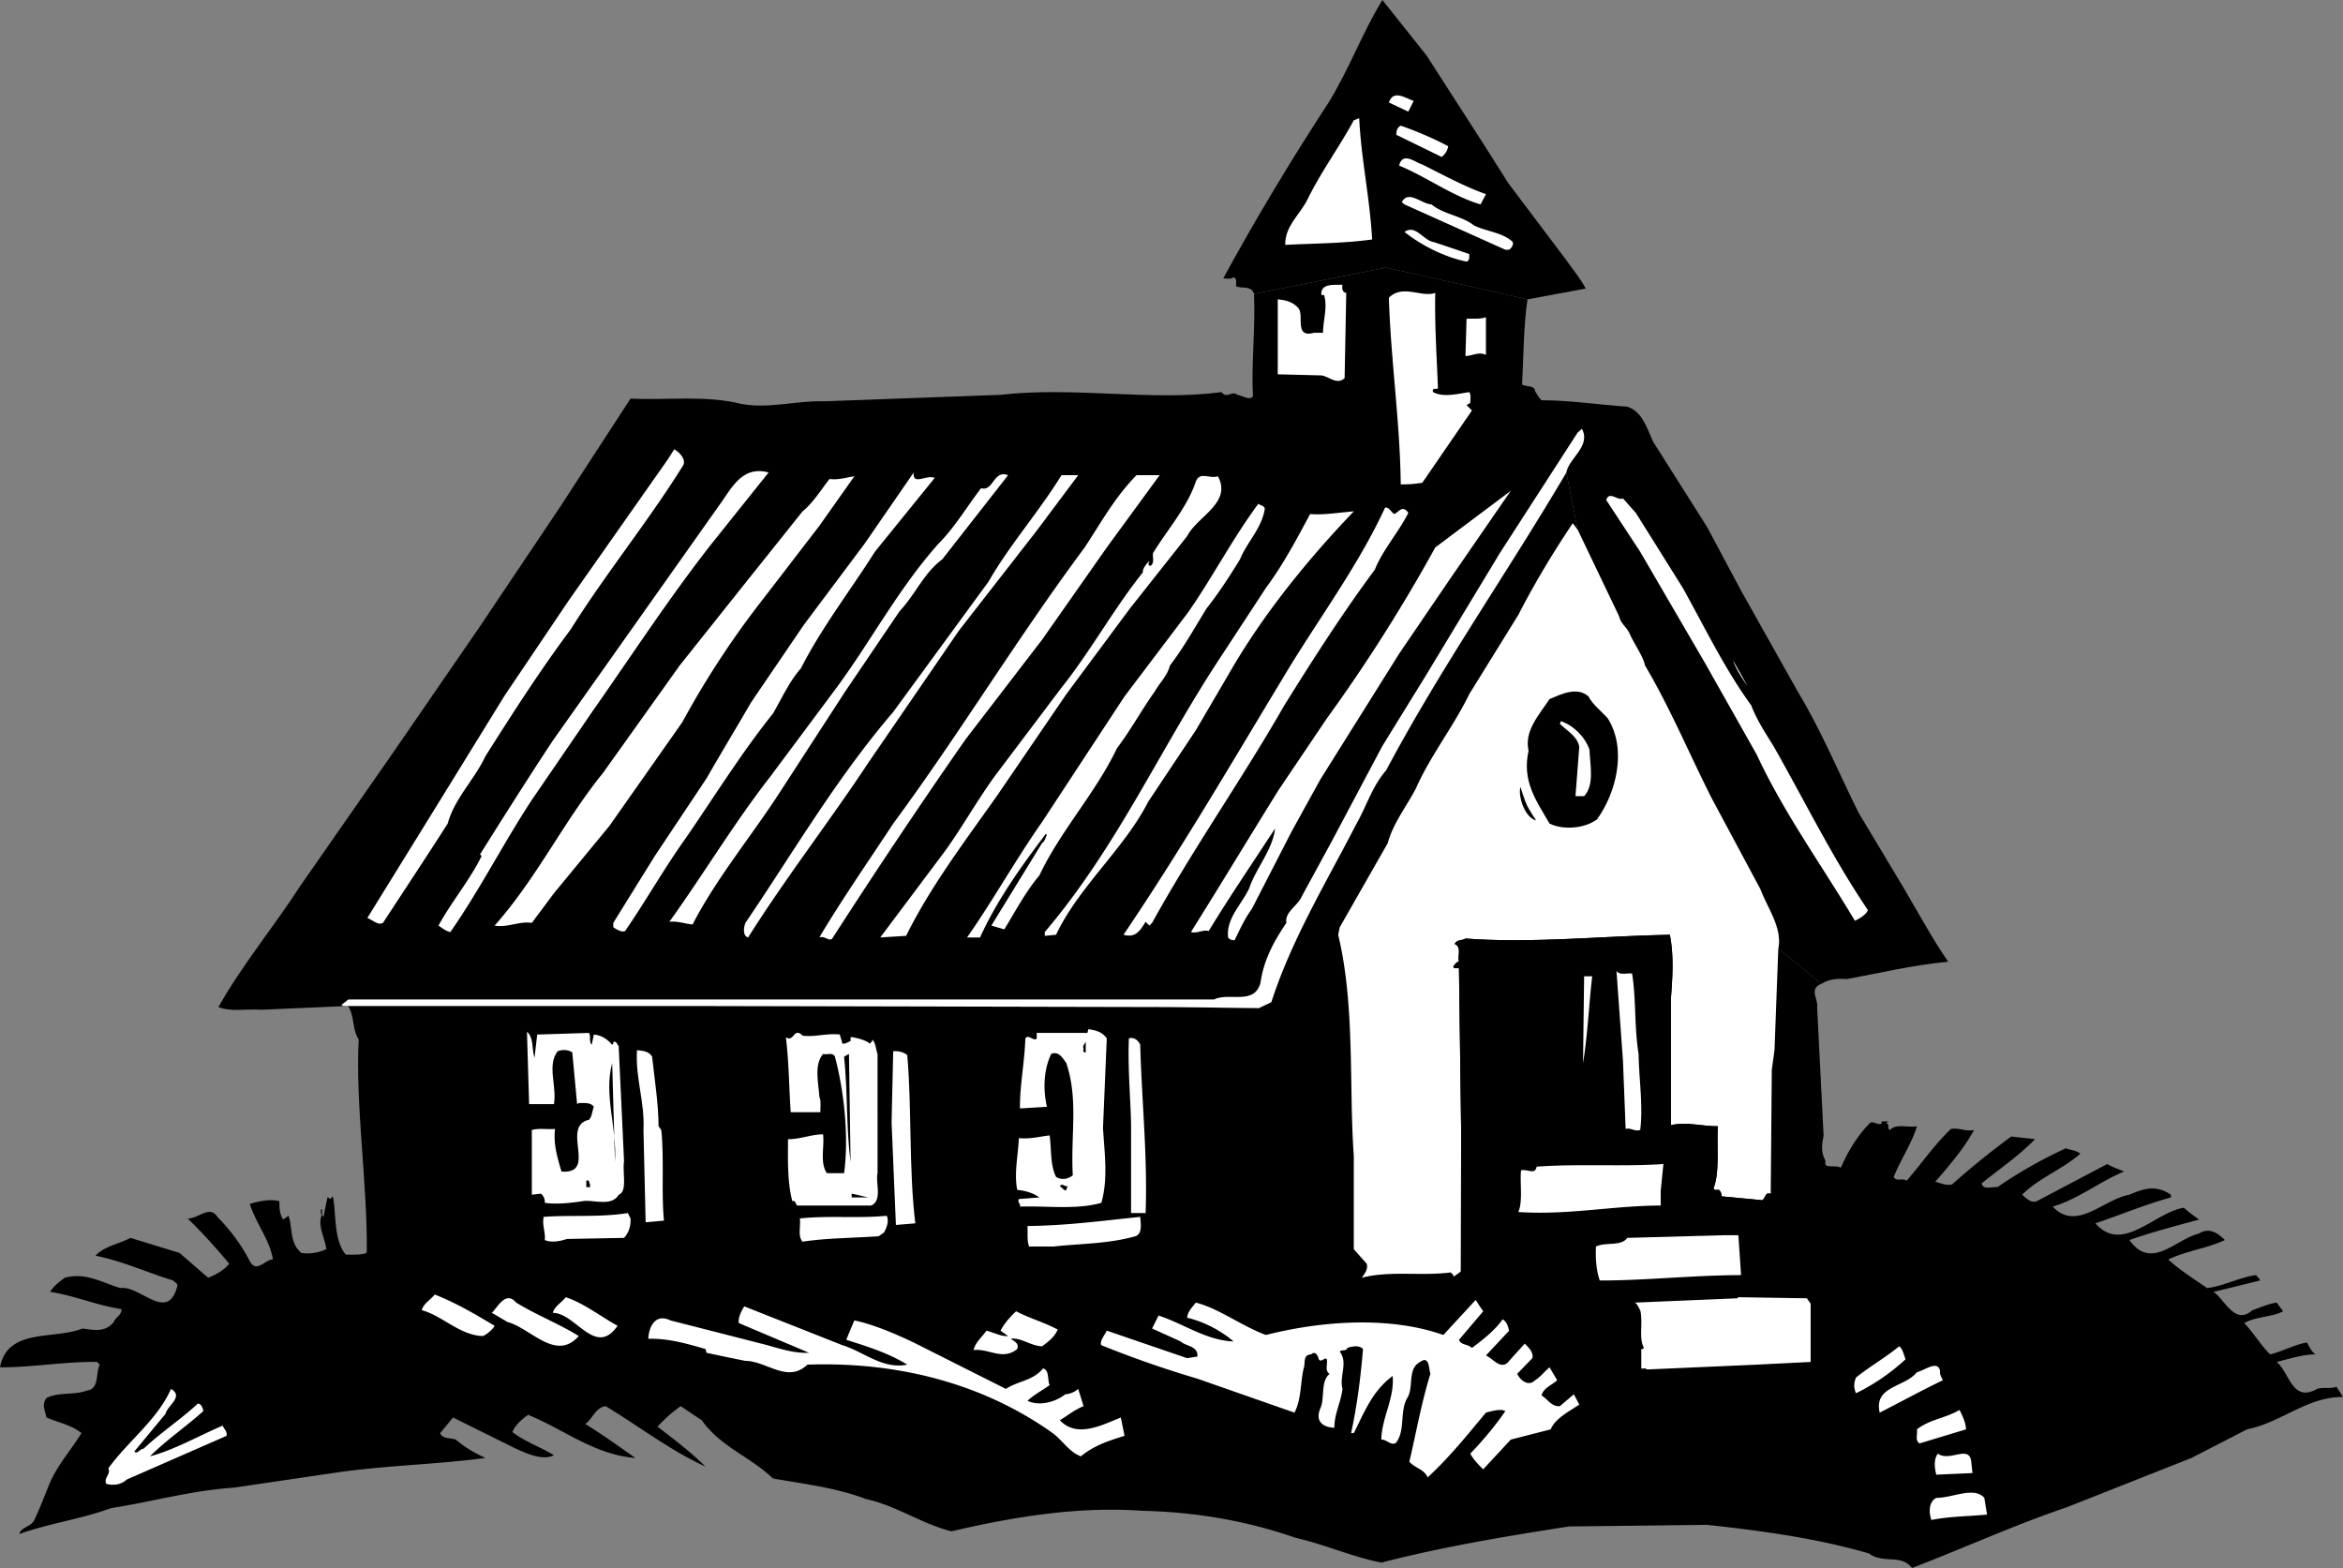
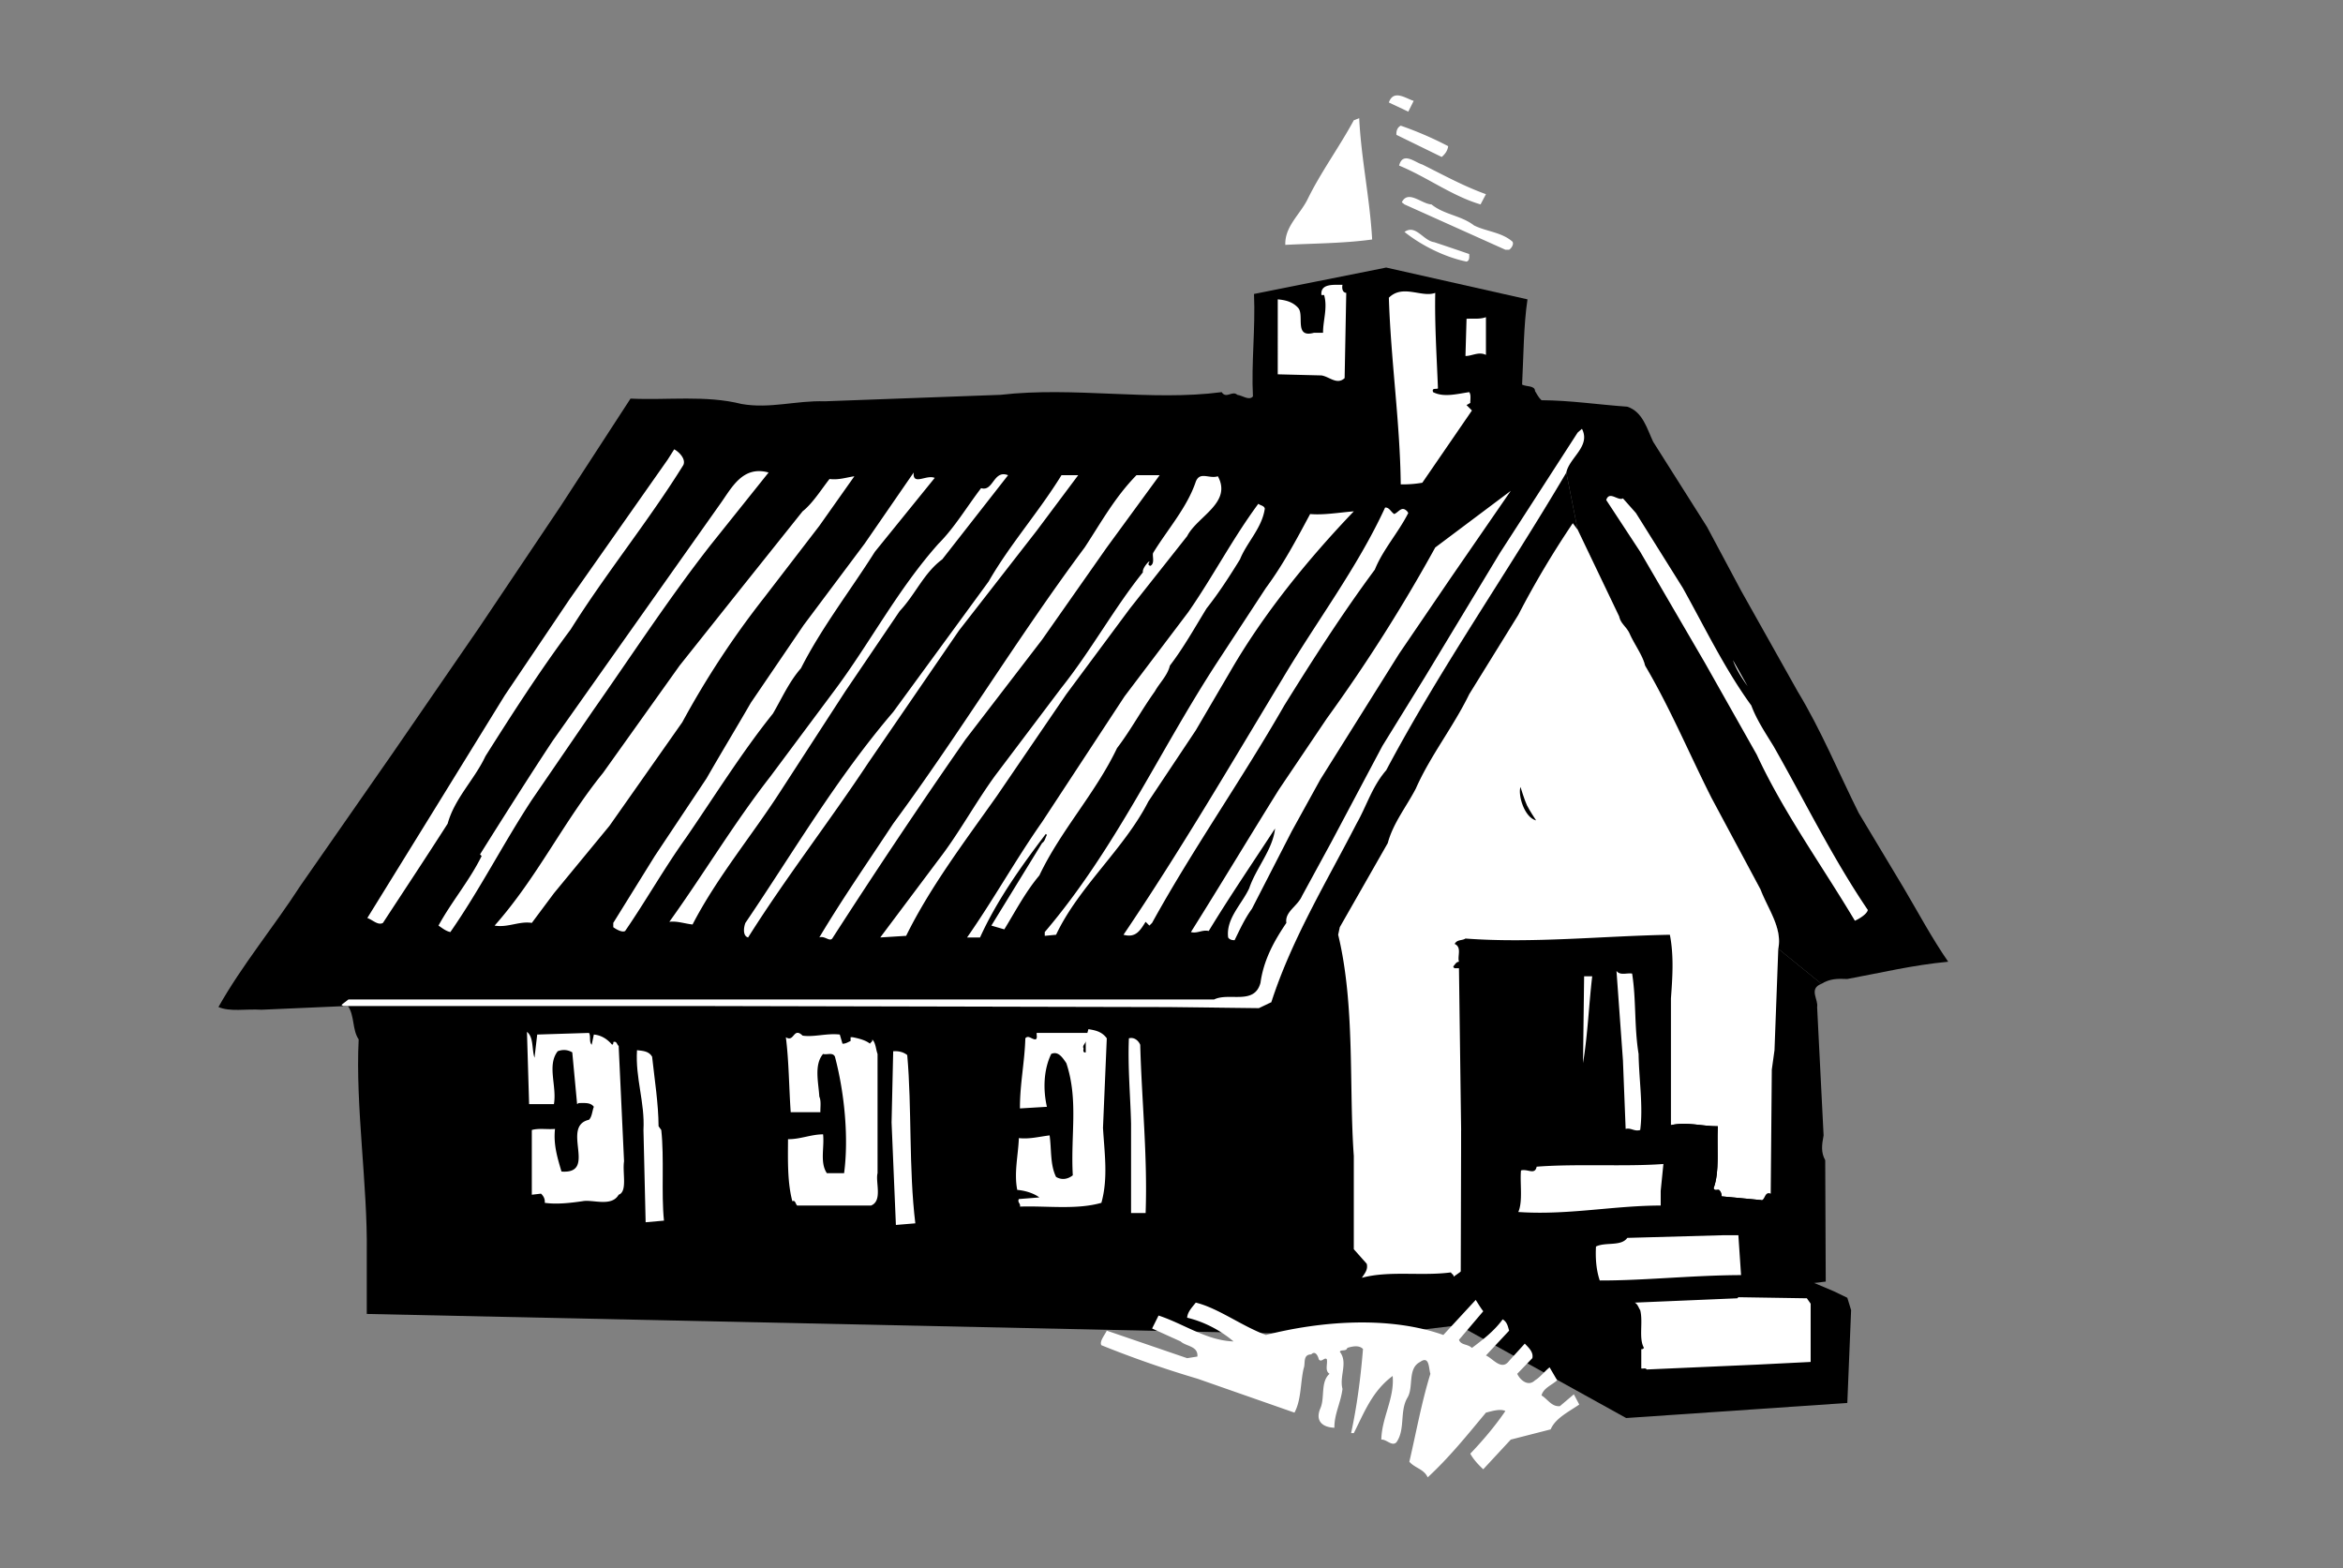
<svg xmlns="http://www.w3.org/2000/svg" width="434.402" height="290.699">
  <rect width="100%" height="100%" fill="#808080" stroke="none" />
-   <path d="M338.402 215.102c-.527 1.824 1.973.722 2.899 1.398 1.277-2.977 3.074-5.977 5.5-8.398.777-.176 1.277.523 2.101.199-.324-.676.676-.278 1.2-.403l-.399.403c.774.023.074.926.7 1.199 1.175-1.273 3.273-.375 5-.7-.825 2.927-3.028 6.223-4.301 9.4.476.925 1.675.124 2.398.698 2.777-3.171 4.977-6.472 8.203-9.597 1.473-.278 2.672.523 4.297.199-1.922 3.523-4.723 6.727-7.2 9.602.977.222 1.876.722 3.102.5a150.064 150.064 0 0 1 11-8.903l4.399.5c-3.024 3.125-6.625 5.528-9.899 8.2.274 1.328 2.176.527 2.899.703 4.074-2.778 8.277-5.176 12.699-7.204.875.329 1.875.329 2.703 1-3.527 3.028-7.726 4.528-10.8 7.602.874.727 1.874 1.824 3.097 1l12.703-6.7c.973.626 2.074.927 3.098 1.4-4.426 1.823-8.524 5.124-13.2 6.5 4.376 4.726 9.376-1.376 14.2-2.2 2.676-1.176 4.976-1.875 7.699 0v.5c-4.824 1.324-9.324 3.227-14 4.8 4.977 5.723 10.875-1.976 16.402-2.902.875.829 1.875 1.528 2.801 2.204-4.125 1.125-8.726 2.324-12.902 3.796 4.074 5.727 8.574-.171 12.902-1.199 1.774-1.176 3.473-.176 4.797 1.2-3.223 1.527-7.223 2.027-10.5 3.601 2.078 1.926 4.777 3.625 7.203 5.3 3.172-.374 5.875-1.976 9.098-2.402.176.329.676.625.699 1-2.922.727-5.723 1.426-8.598 2.102 2.075 1.426 3.973 6.324 7.2 3.398 1.476-.472 2.875-1.171 4.5-1.398l1.199 1.602c-2.024 1.125-5.024.921-7.2 2.199 1.676 1.722 2.977 4.023 4.801 5.8 2.375-.578 4.375-1.777 6.801-2.203.473.727.774 1.625 1.598 2.204-2.524.023-4.824.824-7.2 1.398 2.376 1.926 2.876 7.625 7.5 5 1.075-.375 2.477.023 3.602-.398l1.2 1.898c-6.626-.074-11.426 4.727-17.801 6l-10.301 5.3-23 9.098c-9.824 3.329-19.223 7.625-28.801 11.301-2.125-2.676-5.223-.676-8-2.699-9.523-2.773-19.625-4.176-30-5.3l-25.598.3c-11.824 1.824-23.625 3.824-34.8 6.7-5.426-1.075-10.524-3.376-15.899-4.598-8.828-3.079-18.328-4.778-28.3-5-12.126-.875-24.028 1.125-35.5 3.796-5.528-1.375-10.227-4.773-15.903-6-5.422-2.074-11.422-2.773-17.2-3.796-4.222-4.079-9.624-5.778-13.198-10.801l-3.899-2.602c-1.726 1.227-2.828 2.227-4.3 3.801 3.175 2.426 6.074 4.625 8.898 7.398-6.524-2.972-12.324-7.472-18.5-11.199-1.926.227-2.524 2.528-3.801 3.301 3.176 1.926 6.176 4.125 9.3 6.3-7.523-.573-13.222-5.277-19.898-8-1.125.825-2.425 1.927-2.902 3.2 2.375 1.824 5.176 2.727 7.703 4.3-2.125 1.024-4.926-.277-7-1.198L84 262.8l-2.398 2.898c.476 1.125 1.875.824 2.898 1.2 1.676 1.425 3.578 2.527 5.5 3.402-9.223 1.222-17.523 1.324-26.898 2.597l-19.7 2.903c-7.925.523-15.226 2.625-22.8 3.8-5.524 2.024-11.524 2.825-17 4.797.273-1.375 2.375-1.273 2.898-2.898.875-1.773 1.875-4.477 2.8-6.7 1.376-3.175 3.876-5.976 5.802-9.1-1.727-1.473-4.325-1.973-6.5-2.9-.227-1.374-.926-2.277 0-3.6 2.175-1.177 5.175-.473 7.5-1.4 2.375-.277 1.574-3.175 2.398-4.8l-.5-.5c-6.125-.074-12.125 1.023-18 1 1.375-7.375 10.078-5.074 15.3-7.2 2.278.325 4.177.723 5.802-1.198.273-.875 1.574-1.375 1.398-2.403-4.523-.676-8.625-2.472-13.2-3.199.477-.875 1.677-1.875 2.7-2.602 3.875-1.074 6.977.926 10.3 1.903 3.677-.574 8.876 6.625 10.602-.5-.027-.375-.527-.574-.8-.903-4.825-1.472-9.325-3.574-14.399-4.597 1.672-1.778 4.375-2.176 6.5-3.301l9.098 2.8 5.3 4.598c1.376-.574 2.774-1.273 3.899-2.597a106.408 106.408 0 0 0-7.7-8.403c1.876.125 4.075-2.574 5.5-.296 2.477 2.523 4.477 5.222 6 8.199 1.278 2.324 2.778-.278 4.302-.301-.524-3.477-3.125-6.676-4.301-10.3 1.676-.473 3.676-.973 5.5-.5-.024 1.323.074 2.425.699 3.402l1-.704c.777 2.329.176 5.125 2.402 6.903 1.676.222 3.176-.074 4.598-.7-.223-2.078-1.723-4.374-.797-6.5H59.5v-.902h.203c.074.528-.125 1.125.297 1.403.176-1.176.477-2.375.703-3.602a.76.76 0 0 1 .5.3l.5-.5c.672 2.927.074 8.024 2.399 10.802 1.875.023 3.5.023 3.898-.403l270.402-17.097" />
  <path d="M290.402 87.602C279.375 106.324 267.078 123.824 257 142.8c-2.625 3.023-3.625 6.625-5.5 9.898-5.625 10.926-12.023 21.426-15.797 33.102l-2.3 1.097-16.7-.199-88.3-.199H64.5c1.277 1.824.777 4.426 2 6.2-.625 12.323 1.676 27.152 1.5 39.5v11.402l186.5 4 84-10-.098-22.5c-.824-1.477-.625-2.875-.3-4.602l-.899-17.8-.3-6c.273-1.376-1.626-3.376.8-4.302l-8-6.5c.774-3.875-1.926-7.375-3.3-11l-9.102-17c-4.125-8.171-7.723-16.773-12.301-24.5-.422-1.875-2.023-3.972-2.898-6-.625-1.273-1.625-1.773-1.899-3.097L292.5 98.199l-2.098-10.597" />
  <path d="M64.5 186.5h63.902l88.301.2 16.7.198 2.3-1.097c3.774-11.676 10.172-22.176 15.797-33.102 1.875-3.273 2.875-6.875 5.5-9.898 10.078-18.977 22.375-36.477 33.402-55.2L292.5 98.2l7.703 16.102c.274 1.324 1.274 1.824 1.899 3.097.875 2.028 2.476 4.125 2.898 6 4.578 7.727 8.176 16.329 12.3 24.5l9.102 17c1.375 3.625 4.075 7.125 3.301 11l8 6.5c1.574-.972 2.973-.972 4.797-.898 6.375-1.176 12.078-2.574 18.703-3.2-3.027-4.374-5.527-9.073-8.203-13.6l-8.398-14c-3.727-7.473-6.926-15.274-11.301-22.5l-10.5-18.7-6.301-11.8-10-15.802c-1.125-2.375-1.922-5.574-4.797-6.5-5.328-.375-10.527-1.171-15.902-1.199-.524-.472-.824-1.074-1.2-1.699-.023-1.074-1.624-.773-2.398-1.2l-49.902 2.2c-.723.824-1.926-.176-2.899-.3-.925-.876-2.027.823-2.902-.5-13.023 1.726-27.324-1.075-41 .5l-32.598 1.198c-5.324-.171-10.125 1.426-15.402.5-6.625-1.671-13.723-.671-20.598-1l-13 20-15.101 22.5L72.902 139.5l-17.199 24.7c-4.926 7.624-10.828 14.726-15.203 22.5 2.176.925 4.977.323 8 .5l16-.7" />
  <path fill="#fff" d="M126.703 86.2c-6.328 10.226-14.328 20.027-20.902 30.5-5.625 7.527-10.824 15.624-15.801 23.5-2.023 4.323-5.723 7.823-7 12.5-3.723 5.823-8.023 12.323-12 18.402-.922.523-1.922-.579-2.898-.903l12.3-19.898 13.2-21.403 12-17.796L123.8 85.199l1.2-1.898c.977.523 2.176 1.824 1.703 2.898m5 14.903c-7.828 10.023-14.726 20.625-21.8 30.699l-11.301 16.5c-5.325 8.125-9.625 16.625-15.102 24.5-.824-.176-1.422-.676-2.2-1.2 2.376-4.374 5.778-8.374 8-12.902l-.3-.3s8.176-13.075 13.5-21.098l30.902-43.7c2.176-2.976 4.176-7.374 9.098-6l-10.797 13.5M173.3 88.602 162.204 102.3c-4.426 7.023-9.926 14.125-13.703 21.597-2.223 2.528-3.625 5.727-5.2 8.403-5.722 7.125-10.823 15.324-16.097 23-4.027 5.625-7.527 11.824-11.3 17.3-.528.325-1.626-.277-2.2-.703v-.796l7.7-12.403L131 144.301c2.676-4.676 5.477-9.278 8.203-14L149 115.898l11.3-15.097 9.102-13.2c-.226 2.524 2.375.325 3.899 1m1.402 15.099c-3.426 2.527-4.926 6.425-7.902 9.6l-10.098 14.9-12 18.5c-5.226 8.124-11.828 16.027-16.3 24.698-1.528-.171-2.825-.671-4.301-.5 6.375-8.875 11.976-18.273 18.699-26.898l12-16.102c6.476-8.671 11.676-18.671 19.199-27.097 2.977-2.977 5.277-6.875 7.902-10.301 2.274.727 2.274-3.477 5-2.398l-12.199 15.597m17.5-5.301-14.402 18.5-16.801 24.5c-7.223 10.926-15.324 21.329-22.297 32.403-1.027-.278-.828-1.875-.5-2.7 8.875-13.078 16.774-26.675 27.399-39.101l17.699-24.2c3.875-6.777 9.375-12.976 13.5-19.698h3.101l-7.699 10.296m13 3.102-12 17.102-14.203 18.5c-8.523 12.222-16.723 24.523-24.7 36.898-.523.625-1.425-.574-2.398-.2 4.274-7.175 9.075-14.073 13.7-21.1 12.375-16.774 22.976-34.376 35.5-51.2 3.074-4.676 5.574-9.273 9.601-13.398H215l-9.797 13.398M225.8 88.3c2.677 4.927-3.823 7.427-5.698 11.098L209.5 112.801l-11.797 15.898-12.902 18.903c-6.024 8.523-12.324 16.824-16.801 25.898l-4.797.3L174 159.399c3.777-4.875 6.777-10.472 10.5-15.597l12.3-16.301c5.477-6.875 9.778-14.773 15.102-21.398-.125-.477.473-1.375 1-1.903.676-.375-.527.528.399.7.875-.473.277-1.876.5-2.399 2.676-4.375 6.277-8.375 7.902-13.2.774-1.976 2.473-.476 4.098-1M151.902 97.5l-10.3 13.398a164.167 164.167 0 0 0-15.102 23L113 153.102l-10.297 12.5-4.101 5.5c-2.325-.375-4.426.921-6.899.5 7.875-8.875 12.774-19.278 20.098-28.301L126 123.398l11.3-14.199 11.5-14.398c1.876-1.477 3.477-4.074 5-6 1.677.222 3.075-.278 4.602-.5l-6.5 9.199m107.5 23.7-14.601 23.3-5.301 9.602-7.398 14.398c-1.325 1.824-2.227 3.824-3.2 5.8-.425.024-.925-.073-1.199-.5-.426-3.476 2.473-6.073 3.899-9.1 1.273-3.774 4.375-7.177 4.8-11.098-4.125 6.324-8.425 12.625-12.3 19-1.227-.278-2.125.523-3.301.199 5.574-8.875 10.676-17.375 16.3-26.403L246 133.2a304.643 304.643 0 0 0 20.102-31.699l14-10.5L269 107.102l-9.598 14.097m41.5-28.801 2.399 2.704L312 109c4.078 7.324 7.777 15.023 12.703 21.8.973 2.626 2.574 5.024 4.098 7.5 5.777 10.126 10.875 20.626 17.5 30.4-.125.726-1.524 1.624-2.399 2-6.125-10.274-13.226-20.075-18.199-30.802l-9.601-17-12-20.597-6.301-9.602c.574-1.773 2.176.227 3.101-.3M234.5 94.3c-.523 3.626-3.324 6.223-4.598 9.4-1.925 3.124-3.925 6.226-6.199 9.1-2.226 3.626-4.226 7.223-6.8 10.598-.426 1.829-1.926 3.227-2.801 4.801-2.524 3.528-4.426 7.125-7 10.5-4.024 8.426-10.426 15.227-14.399 23.602-2.625 3.125-4.426 6.625-6.5 10l-2.402-.7 9.402-15.3c.574-.375.574-.977.899-1.5l-.2-.2c-4.726 6.223-9.125 12.422-12.199 19.2h-2.402c4.875-6.977 8.976-14.375 13.902-21.403l15.297-23.296 11.8-15.602c4.575-6.574 8.177-13.574 13-20.102.376.329 1.075.329 1.2.903m24 .999c.875-.374 1.375-1.573 2.402-.5l.2.302c-1.825 3.625-4.727 6.824-6.2 10.5-6.027 8.125-11.527 16.722-16.8 25.199-7.926 13.824-17.024 26.722-24.5 40.3l-.5.5-.7-.703c-1.027 1.625-1.824 3.028-4.101 2.403 10.476-15.477 19.875-31.574 29.5-47.5 6.277-10.574 13.875-20.574 19-31.7.777-.078 1.074.825 1.699 1.2M251 94.8c-8.625 9.024-16.723 19.024-22.797 29.5l-6.5 11.098-8.8 13.204c-4.426 8.722-12.926 15.824-17.102 24.699l-2.098.199v-.7c13.172-15.476 21.074-33.277 31.899-49.902L234.703 109c3.172-4.273 5.672-8.977 8.2-13.7 2.472.223 5.374-.277 8.097-.5m73 32.4c-.625-.876-2.125-3.075-2.7-4.802l2.7 4.801M205.203 192.5l-.703 16.602c.277 4.722.977 9.324-.297 13.898-4.625 1.324-10.125.523-15.101.7.175-.575-.524-.774-.2-1.4l3.801-.3c-1.027-.773-2.625-1.273-4.101-1.398-.625-3.176.175-6.375.3-9.602 1.973.227 3.774-.273 5.7-.5.375 2.625.074 5.426 1.199 7.7 1.074.624 2.176.425 3.101-.302-.425-7.472 1.075-13.972-1.199-20.796-.726-1.079-1.527-2.278-2.8-1.704-1.426 2.926-1.528 6.625-.801 9.801l-5 .301c-.024-4.477.875-8.574 1-13 .574-.676 1.175.227 1.898.2.375-.177.176-.677.203-1.2h9.399l.199-.7c1.277.223 2.476.427 3.402 1.7m-106.101 3.602.5-4.301 9.601-.301c.375.625-.027 1.625.5 2.2l.399-1.9c1.375.126 2.476.825 3.398 1.9.078-.075.277-.177.203-.5.672-.274.672.527 1 .698l1 21.403c-.328 2.125.672 5.625-1 6.199-1.328 2.324-4.828.824-6.703 1.2-2.223.323-4.824.624-7 .3.078-.676-.223-1.273-.7-1.7l-1.698.2v-12c1.273-.375 2.875-.074 4.3-.2-.324 2.927.473 5.427 1.2 7.9 6.773.527-.227-8.376 5.101-9.598.574-.579.574-1.579.899-2.403-.625-.875-1.825-.676-2.801-.699l-.301.2-.898-9.598c-.825-.477-1.727-.579-2.7-.204-2.027 2.625-.125 6.426-.699 9.801h-4.601l-.399-13.398c1.274 1.023.875 3.222 1.399 4.8m56.601-4.301.5 1.7c.574.023.973-.273 1.5-.5v-.7h.399c.574.126 2.273.427 3.199 1.2.074-.273.574-.375.402-.8.672.624.672 1.823 1 2.698V217.5c-.426 1.625.973 5.125-1.203 6h-13.7c-.323-.273-.323-1.074-.898-.8-.925-3.473-.824-7.575-.8-11.5 2.273.027 4.175-.876 6.5-.9.273 2.427-.625 5.223.699 7.2h3.199c.875-6.574.078-14.875-1.7-21.602-.425-.875-1.523-.273-2.198-.5-1.727 2.028-.825 5.426-.7 7.903.375.824.176 1.926.2 2.898h-5.5c-.325-4.574-.325-9.375-.899-13.898 1.574 1.023 1.375-1.977 3.098-.301 2.074.324 4.476-.477 6.902-.2m55.699 1.9c.274 10.425 1.375 20.527 1 31.198h-2.699v-16.597c-.125-5.176-.625-10.375-.402-15.801.976-.273 1.777.426 2.101 1.2" />
  <path d="M201.3 195.102c-.425.125-.523-.278-.398-.704-.324-.574.375-.875.399-1.398v2.102" />
  <path fill="#fff" d="M120.902 195.898c.473 4.329 1.176 8.727 1.2 12.903l.5.699c.574 5.227-.024 11.727.5 16.8l-3.399.302-.402-17.102c.277-5.176-1.524-9.574-1.2-14.8.977.124 2.176.124 2.801 1.198m47.301-.296c.875 9.722.274 21.125 1.5 31.199l-3.601.3-.801-19 .3-13.203c.977-.074 1.876.125 2.602.704" />
-   <path d="M157.703 215.5c-.828-6.375-.527-13.176-1.203-19.602l.902-.5.301 20.102m-43.703 0c.477-6.375-2.125-12.375-.5-18.398l.5 17.699v.699m-4.598 4.102v.5h-.699v-1.204c.672-.273.473.426.7.704m38.897 0-.198 2.199.199-2.2m49.699.297c-.324.329-.125 1.028-.7.704l-.8-.704c.477-.671.875.227 1.5 0M157.902 222v-.7l3.098.7Zm0 0" />
-   <path fill="#fff" d="M116.902 225.898c.075 1.426-.324 2.625-1.199 3.602l-10.601.2c-1.227.425-2.926.726-4.102.198.176-1.472-.523-2.671-.2-4.296 4.977-.375 10.376.125 15.602-.704l.5 1m47.5-.5c.473 1.028-.027 2.227-.5 3.102l-1 .7c-4.726.323-9.625.323-14.101 1-.926-.973-.324-2.876-.5-4.302 5.176-.574 10.875.028 16.101-.5m47 .204c.075 1.125.473 3.125-.902 3.597-5.125 1.426-9.824 1.324-15.2 1.903h-4.5c-.425-1.079-.222-2.477-.3-3.801 7.176-.074 13.977-.977 20.902-1.7M91.703 245.8c-.328.626-1.426 1.626-2.203 1.9-4.324-.177-7.324-3.677-11.297-4.802.274-1.171 1.574-1.875 2.399-2.898 3.875 1.523 7.476 3.625 11.101 5.8m22.797 0c-4.125 5.927-7.723-2.374-12-2.402.277-1.171 1.578-1.875 2.402-2.898 3.375 1.125 6.375 3.523 9.598 5.3m-7.2 1.9c-4.222 4.823-8.925-1.473-13.198-2.598l-2.899-1.704c1.074-1.074 2.574-4.171 4.5-1.898 3.774 2.324 7.774 3.824 11.598 6.2m48.902 1.698c3.973 1.227 7.473 4.528 12 3.602-3.527-2.176-7.426-3.375-11.3-4.602.472-1.171.972-2.375 1.5-3.597 3.472.722 7.472 2.426 11 4.097L186.5 257.5c2.176-1.477 4.977-1.477 6.902-3.8 1.176.323.774 2.124 1.2 3.1-1.426 1.024-2.825 1.723-4.102 2.9 2.078 1.027 5.078.323 7-1.2a4.095 4.095 0 0 0 2.402-1l1 3.2c-1.625.624-2.925 1.726-4.402 2.6 3.176 3.427 7.977.825 11.3-.5l.7 3.4c-3.023.925-5.723 1.823-8.098 3.8-2.324-.875-3.425-3.074-5.5-4.5-13.027-9.176-28.824-13.074-45.199-12.5-3.726 3.523-7.527-.676-11.5-.7a320.817 320.817 0 0 1-7.203-1.5l-.2-.698c-3.425-.977-6.722-1.977-10.597-1.903.074-2.176 1.274-4.773 4.098-3.398l18 4.597c2.476.727 5.176 1.528 7.699 1.403l-13-5.5c-.223-.778.375-2.176 1-3.102l18.203 7.2m39.899-2.899c-.625 1.426-1.727 2.227-2.899 3.102-2.125-.079-3.926-1.676-5.8-1.403.675.528 1.574.824 1.199 1.903-2.727 2.222-5.325-.176-8.102.199.375-1.477 1.375-2.176 2.402-3.602 1.274.324 2.774 1.125 4 1l-1.402-1c.676-1.273 1.676-2.472 2.902-3.597 2.473 1.324 5.176 2.023 7.7 3.398M353.3 252c-2.722 2.523-5.925 4.727-9.198 6.3-.426-1.073-.426-1.777 0-2.902 2.574-2.074 5.574-3.773 8-5.796.675.421.875 1.625 1.199 2.398m6.902 3.898c-3.828 1.829-7.828 4.028-11.703 6-1.125-4.972 4.676-4.671 6.902-7.5 1.375-.273 3.875-2.375 4.301-.199-.125.625.274 1.125.5 1.7m-329.5 6.203-5.8 7c.574.625 1.074-.579 1.699-.5 3.273-3.079 6.976-5.477 10.101-8.403.672.125.875.824 1 1.403-3.125 2.824-6.926 5.421-9.902 8.398 4.476-1.176 8.976-3.773 13.5-5.7.176.626.875 1.024.699 1.9l-18.5 8.1c-1.125 1.024-2.523 1.126-3.797.802-.527-1.176.875-1.676.399-2.903 3.773-5.176 9.074-8.972 11.601-14.699 2.473 1.426-.726 3.125-1 4.602M364.5 265l-8.598 2.602c-.925-.579-.324-1.676-.5-2.602 2.375-1.875 5.375-2.074 7.899-3.602.476.926 1.176 2.329 1.199 3.602m1.203 8.102-6.703.296c-.324-1.171-.523-2.875.3-3.898 2.177 1.625 5.977-1.875 6.2 1.7l.203 1.902m2.199 4.598.5 3.1c-3.425.325-7.027.325-10.3 1-.524-1.374-.524-3.374.898-4.1 2.977.027 6.977-2.177 8.902 0" />
-   <path d="m283.203 55.5 10.797-2c-.922-1.773-2.125-3.176-3.398-5l-11-14.602-4.102-6.5-11-17.097L256.3 0c-3.823 6.227-6.222 13.023-10.097 19.2-6.926 10.624-13.426 21.425-19.402 32.402.574.023 1.375.222 1.902-.204.774.329.375 1.125.5 1.704 1.074.421 2.875-.176 3.297 1.398l24.5-4.898 26.203 5.898" />
  <path d="M283.203 55.5c-.726 4.824-.726 10.523-1 15.8l-.703 2.598-17.797 18.704-31.5-1 .098-18.102c-.324-6.176.476-12.477.199-19l24.5-4.898 26.203 5.898" />
  <path fill="#fff" d="m262.102 18.7-1 2L257.5 19c.875-2.477 3.078-.773 4.602-.3m-7.7 25.698c-5.226.727-10.824.727-16.101 1-.125-3.375 2.676-5.574 4.101-8.398 2.473-5.074 5.875-9.676 8.598-14.7l1-.402c.375 7.625 1.977 14.829 2.402 22.5M268.5 27.102c-.125.824-.523 1.421-1.2 2L258.903 25c-.027-.375-.027-1.273.801-1.7a64.554 64.554 0 0 1 8.797 3.802M275.5 36l-1 1.898c-5.324-1.574-9.922-5.074-15.098-7.199.676-2.676 2.973-.574 4.301-.199 3.875 1.926 7.672 4.023 11.797 5.5m-2.2 5.8c2.278 1.126 4.977 1.223 7 2.9.477.323.075 1.226-.5 1.6h-.698l-18.7-8.402-.5-.398c1.176-2.375 3.676.324 5.5.398 2.375 1.926 5.473 2.028 7.899 3.903m-7.399 3.097c2.176.727 4.274 1.426 6.5 2.204-.027.222.176 1.222-.5 1.398-3.824-.773-8.226-2.875-11.5-5.5 2.075-1.477 3.473 1.625 5.5 1.898m-17 7.902c-.125.626-.027 1.427.7 1.5l-.301 15.802c-1.426 1.324-2.824-.278-4.301-.5l-8.098-.204V55.5c1.375.125 2.774.426 3.801 1.602 1.172 1.324-.828 5.625 2.899 4.597h1.699c-.024-2.273.875-4.574.199-7h-.5c-.223-2.176 2.277-1.875 3.902-1.898m17.2 1.499c-.125 5.723.273 11.825.5 17.7-.227.227-1.227-.176-.899.7 1.973 1.027 4.473.323 6.7 0 .374.527.175 1.323.199 2l-.7.402 1 1-9.199 13.398a21.262 21.262 0 0 1-4 .3c-.125-11.476-1.828-22.874-2.203-34.6 2.578-2.575 6.078.027 8.602-.9m9.398 11.5c-1.324-.675-2.625.223-3.797.2l.2-6.898c1.175-.079 2.472.125 3.597-.301v7m24.703 48.499c.274 1.325 1.274 1.825 1.899 3.098.875 2.028 2.476 4.125 2.898 6 4.578 7.727 8.176 16.329 12.3 24.5l9.102 17c1.375 3.625 4.075 7.125 3.301 11L329 194.7l-.5 3.602-.2 23c-1.124-.477-1.023 1.125-1.698 1.199l-7.399-.7c-.027-.476-.125-.874-.5-1.198-.328-.079-.828.222-1-.301 1.172-3.074.574-7.574.797-11.5-2.922.023-5.824-.875-8.7-.2v-23.5c.278-3.777.575-7.874-.198-11.8-12.426.222-25.524 1.625-37.899.699-.625.426-1.527.125-2 1 1.375.625.473 2.227.797 3.3-.523.024-.723.524-1 .802-.125.222.078.324.203.398h.797l.402 30v26.2l-1.402 1c.078-.376-.324-.473-.5-.802-5.422.727-11.422-.375-16.5 1 .477-.773 1.176-1.472.902-2.597L251 231.6v-17.3c-.922-12.676.277-27.875-2.898-41l.3-1.403 8.899-15.597c.976-3.676 3.476-6.778 5.199-10.102 2.676-6.074 6.977-11.472 9.902-17.5L281.5 114c2.977-5.773 6.375-11.477 10.102-17l.898 1.2 7.703 16.1" />
  <path d="m326.602 222.5-7.399-.7c-.027-.476-.125-.874-.5-1.198-.328-.079-.828.222-1-.301 1.172-3.074.574-7.574.797-11.5-2.922.023-5.824-.875-8.7-.2l-4.097 1-34.8-.101-.102 36.398 30.699 17 41-2.796.703-17.204-.703-2.296-2.5-1.204-13-5.5-.398-11.398" />
-   <path d="m270.902 209.5 34.801.102 4.098-1v-23.5c.277-3.778.574-7.875-.2-11.801-12.425.222-25.523 1.625-37.898.699-.625.426-1.527.125-2 1 1.375.625.473 2.227.797 3.3-.523.024-.723.524-1 .802-.125.222.078.324.203.398h.797l.402 30m23.598-80.398c.777 1.523 2.477 2.824 3.602 4.097 3.574 5.727 1.574 13.727-2 18.7-2.325 1.726-6.227 2.027-8.801.8-2.625-4.472-5.125-7.972-3.899-13.5-.824-3.676 1.875-6.574 3.899-9.597 2.074-.875 5.074-2.375 7.199-.5" />
  <path fill="#fff" d="M294.703 139c.074 2.727.973 6.523-1 8.602h-1.601l.699-9.102c-.223-1.875-2.324-3.074-3.598-4.3l.2-.5c2.374.823 4.472 2.925 5.3 5.3" />
  <path d="M283.102 149.3c.5 1.012 1.699 2.802 1.699 2.802-2.2-.54-3.387-4.727-2.899-6.204 0 0 .73 2.399 1.2 3.403" />
  <path fill="#fff" d="M302.602 180.5c.773 4.824.375 9.824 1.199 14.898.074 4.727.875 9.727.3 14.102-1.124.324-1.726-.477-2.699-.2l-.5-12.698L299.703 180c.672.926 1.973.324 2.899.5m-7.399.5c-.625 5.324-.828 10.824-1.703 16.102l.203-16.102h1.5m12.699 39.8v2.7c-8.925.023-17.226 1.824-26.402 1.2.875-1.973.277-5.376.5-7.7 1.176-.375 2.578.926 2.902-.7 7.274-.573 16.575.024 23.5-.5l-.5 5m14.898 15.598c-8.925.028-18.124 1.028-26.198 1-.625-1.875-.825-3.972-.7-6.296 1.774-.875 4.676.023 5.801-1.602l18-.5h2.598l.5 7.398m12.902 5.302v10.8l-10 .5-20.402.898c-.223-.375-.723-.074-1-.199v-3.597c.176.125.375-.079.5-.204-1.024-1.773-.125-4.773-.7-7-.324-.472-.425-1.074-1-1.398l19-.8.2-.2 12.699.2.703 1M275 243.102l-4.5 5.296c.375 1.028 1.578.727 2.402 1.5 1.973-1.472 4.176-3.171 5.7-5.296.875.523.976 1.421 1.199 2.097l-4.301 4.602c1.277.523 2.875 2.926 4.3 1l2.903-3.2c.574.626 1.672 1.524 1.399 2.7l-2.801 2.898c.574 1.227 2.074 2.426 3.3 1.2.977-.575 1.774-1.672 2.7-2.399l1.402 2.398c-1.027.926-2.527 1.426-2.902 2.801 1.176.727 1.875 2.125 3.402 2l2.598-2.199 1 1.898c-1.926 1.329-4.426 2.528-5.301 4.602l-7.398 1.898-5.102 5.5c-.625-.574-1.824-1.773-2.398-2.898 2.273-2.375 4.574-5.074 6.5-7.898-.926-.477-2.524.023-3.602.296-3.523 4.227-6.723 8.227-10.797 12-.726-1.574-2.328-1.671-3.402-2.898 1.277-5.477 2.277-11.074 3.902-16.3-.328-.876-.125-3.473-1.902-2.2-2.426 1.227-1.125 4.727-2.399 6.7-1.425 2.527-.324 5.823-2 8.198-.824.829-1.824-.574-2.8-.5.074-4.074 2.476-7.671 2.101-11.796-3.828 2.824-5.328 6.921-7.203 10.597h-.5c1.078-4.972 1.777-10.273 2.203-15.597-.726-.778-2.027-.477-2.902-.204-.223.727-1.125.227-1.399.704 1.575 2.023-.125 4.523.5 6.898-.324 2.625-1.527 4.625-1.5 7.2-2.125-.075-3.625-1.177-2.601-3.598.875-1.977-.024-4.875 1.699-6.403-.922-.574-.324-1.773-.5-2.699-.422-.477-1.023.727-1.5 0-.125-.574-.625-1.676-1.398-.898-1.625.023-1.024 1.722-1.399 2.597-.625 2.727-.426 5.824-1.703 8.2l-18-6.297a196.671 196.671 0 0 1-17.797-6.204c-.426-.671.672-1.972 1-2.699l14.899 5.102L222 251.5c.176-1.977-2.125-1.875-3.098-2.8l-5.3-2.4 1.199-2.402c4.676 1.528 8.875 4.625 13.902 4.801-2.426-2.074-5.527-3.676-8.601-4.398.074-1.074.875-1.875 1.601-2.801 4.172 1.023 8.473 4.324 13 6 10.172-2.574 22.774-3.574 32.899 0l6-6.5c.476.727.875 1.426 1.398 2.102m15.402-155.5C279.375 106.324 267.078 123.824 257 142.8c-2.625 3.023-3.625 6.625-5.5 9.898-5.625 10.926-12.023 21.426-15.797 33.102l-2.3 1.097-16.7-.199-88.3-.199H63.601l-.301-.2 1.3-1h160.5c2.774-1.374 7.477 1.126 8.602-3.1.574-4.177 2.473-7.677 4.797-11.098-.324-2.079 2.078-3.079 2.902-5l5.5-10.102 9.399-17.7 7.902-12.8 13.899-23L292.5 80.2l.8-.7c1.677 3.227-2.323 5.324-2.898 8.102" />
</svg>